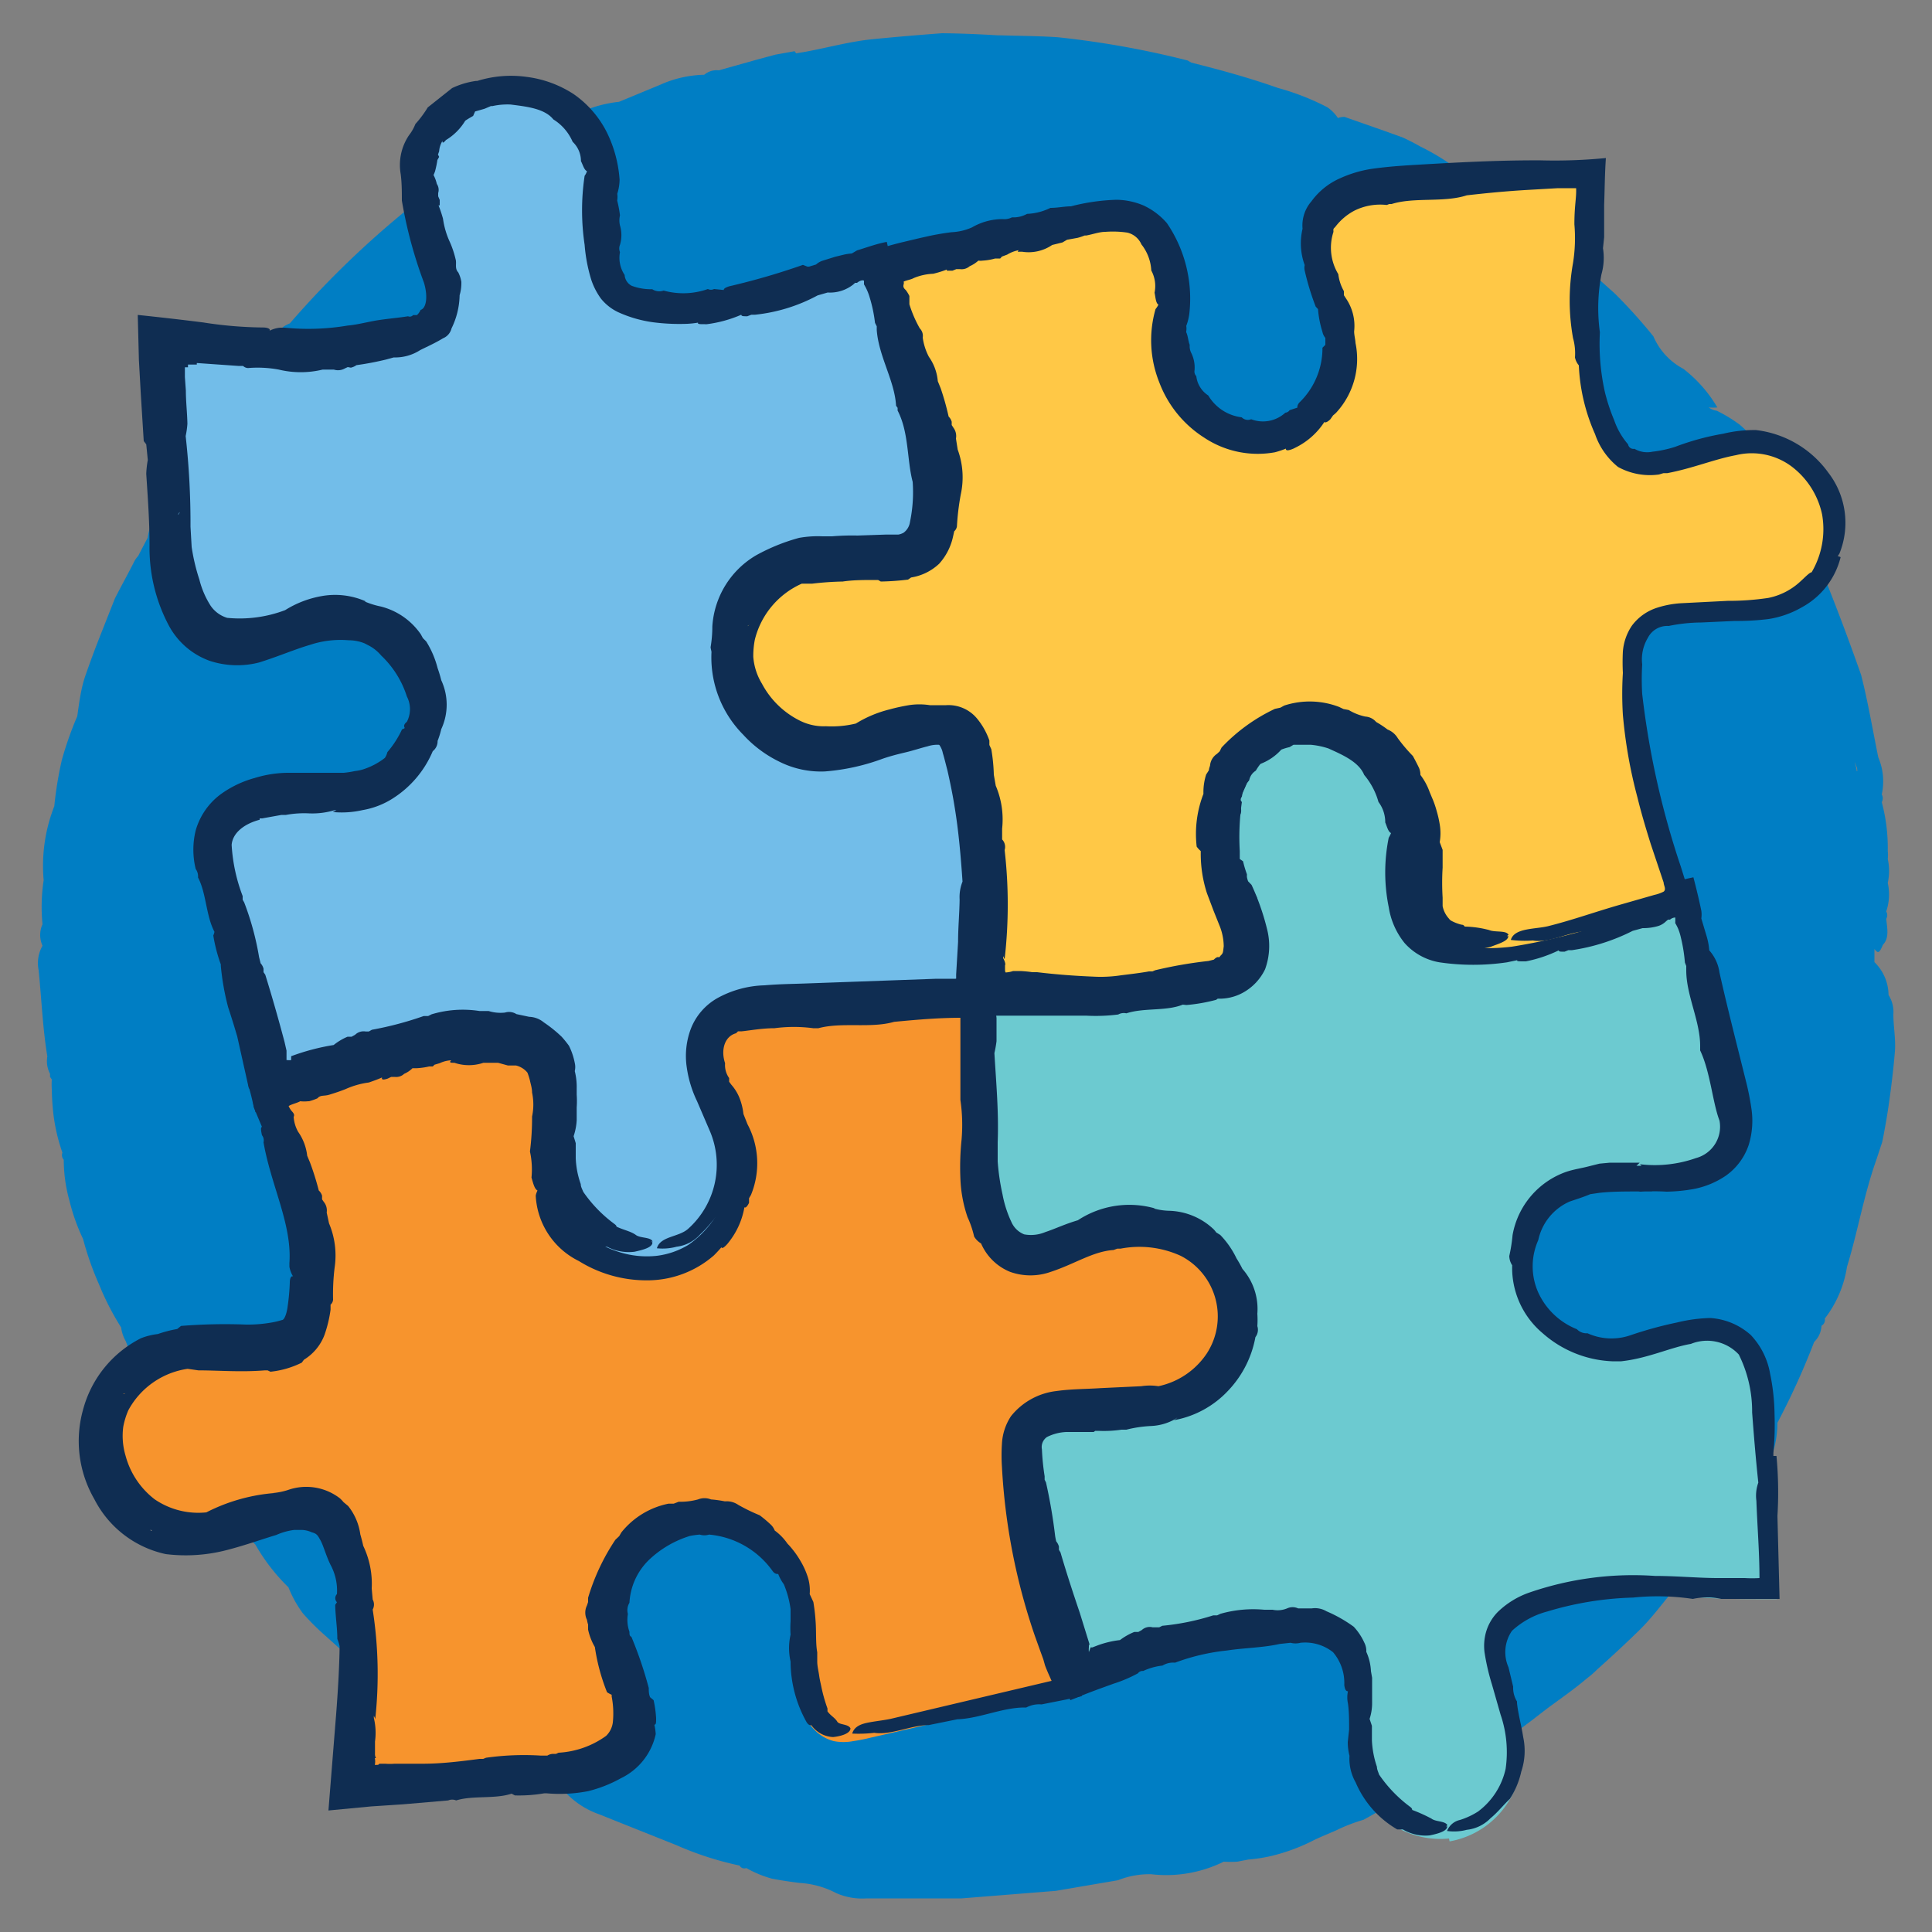
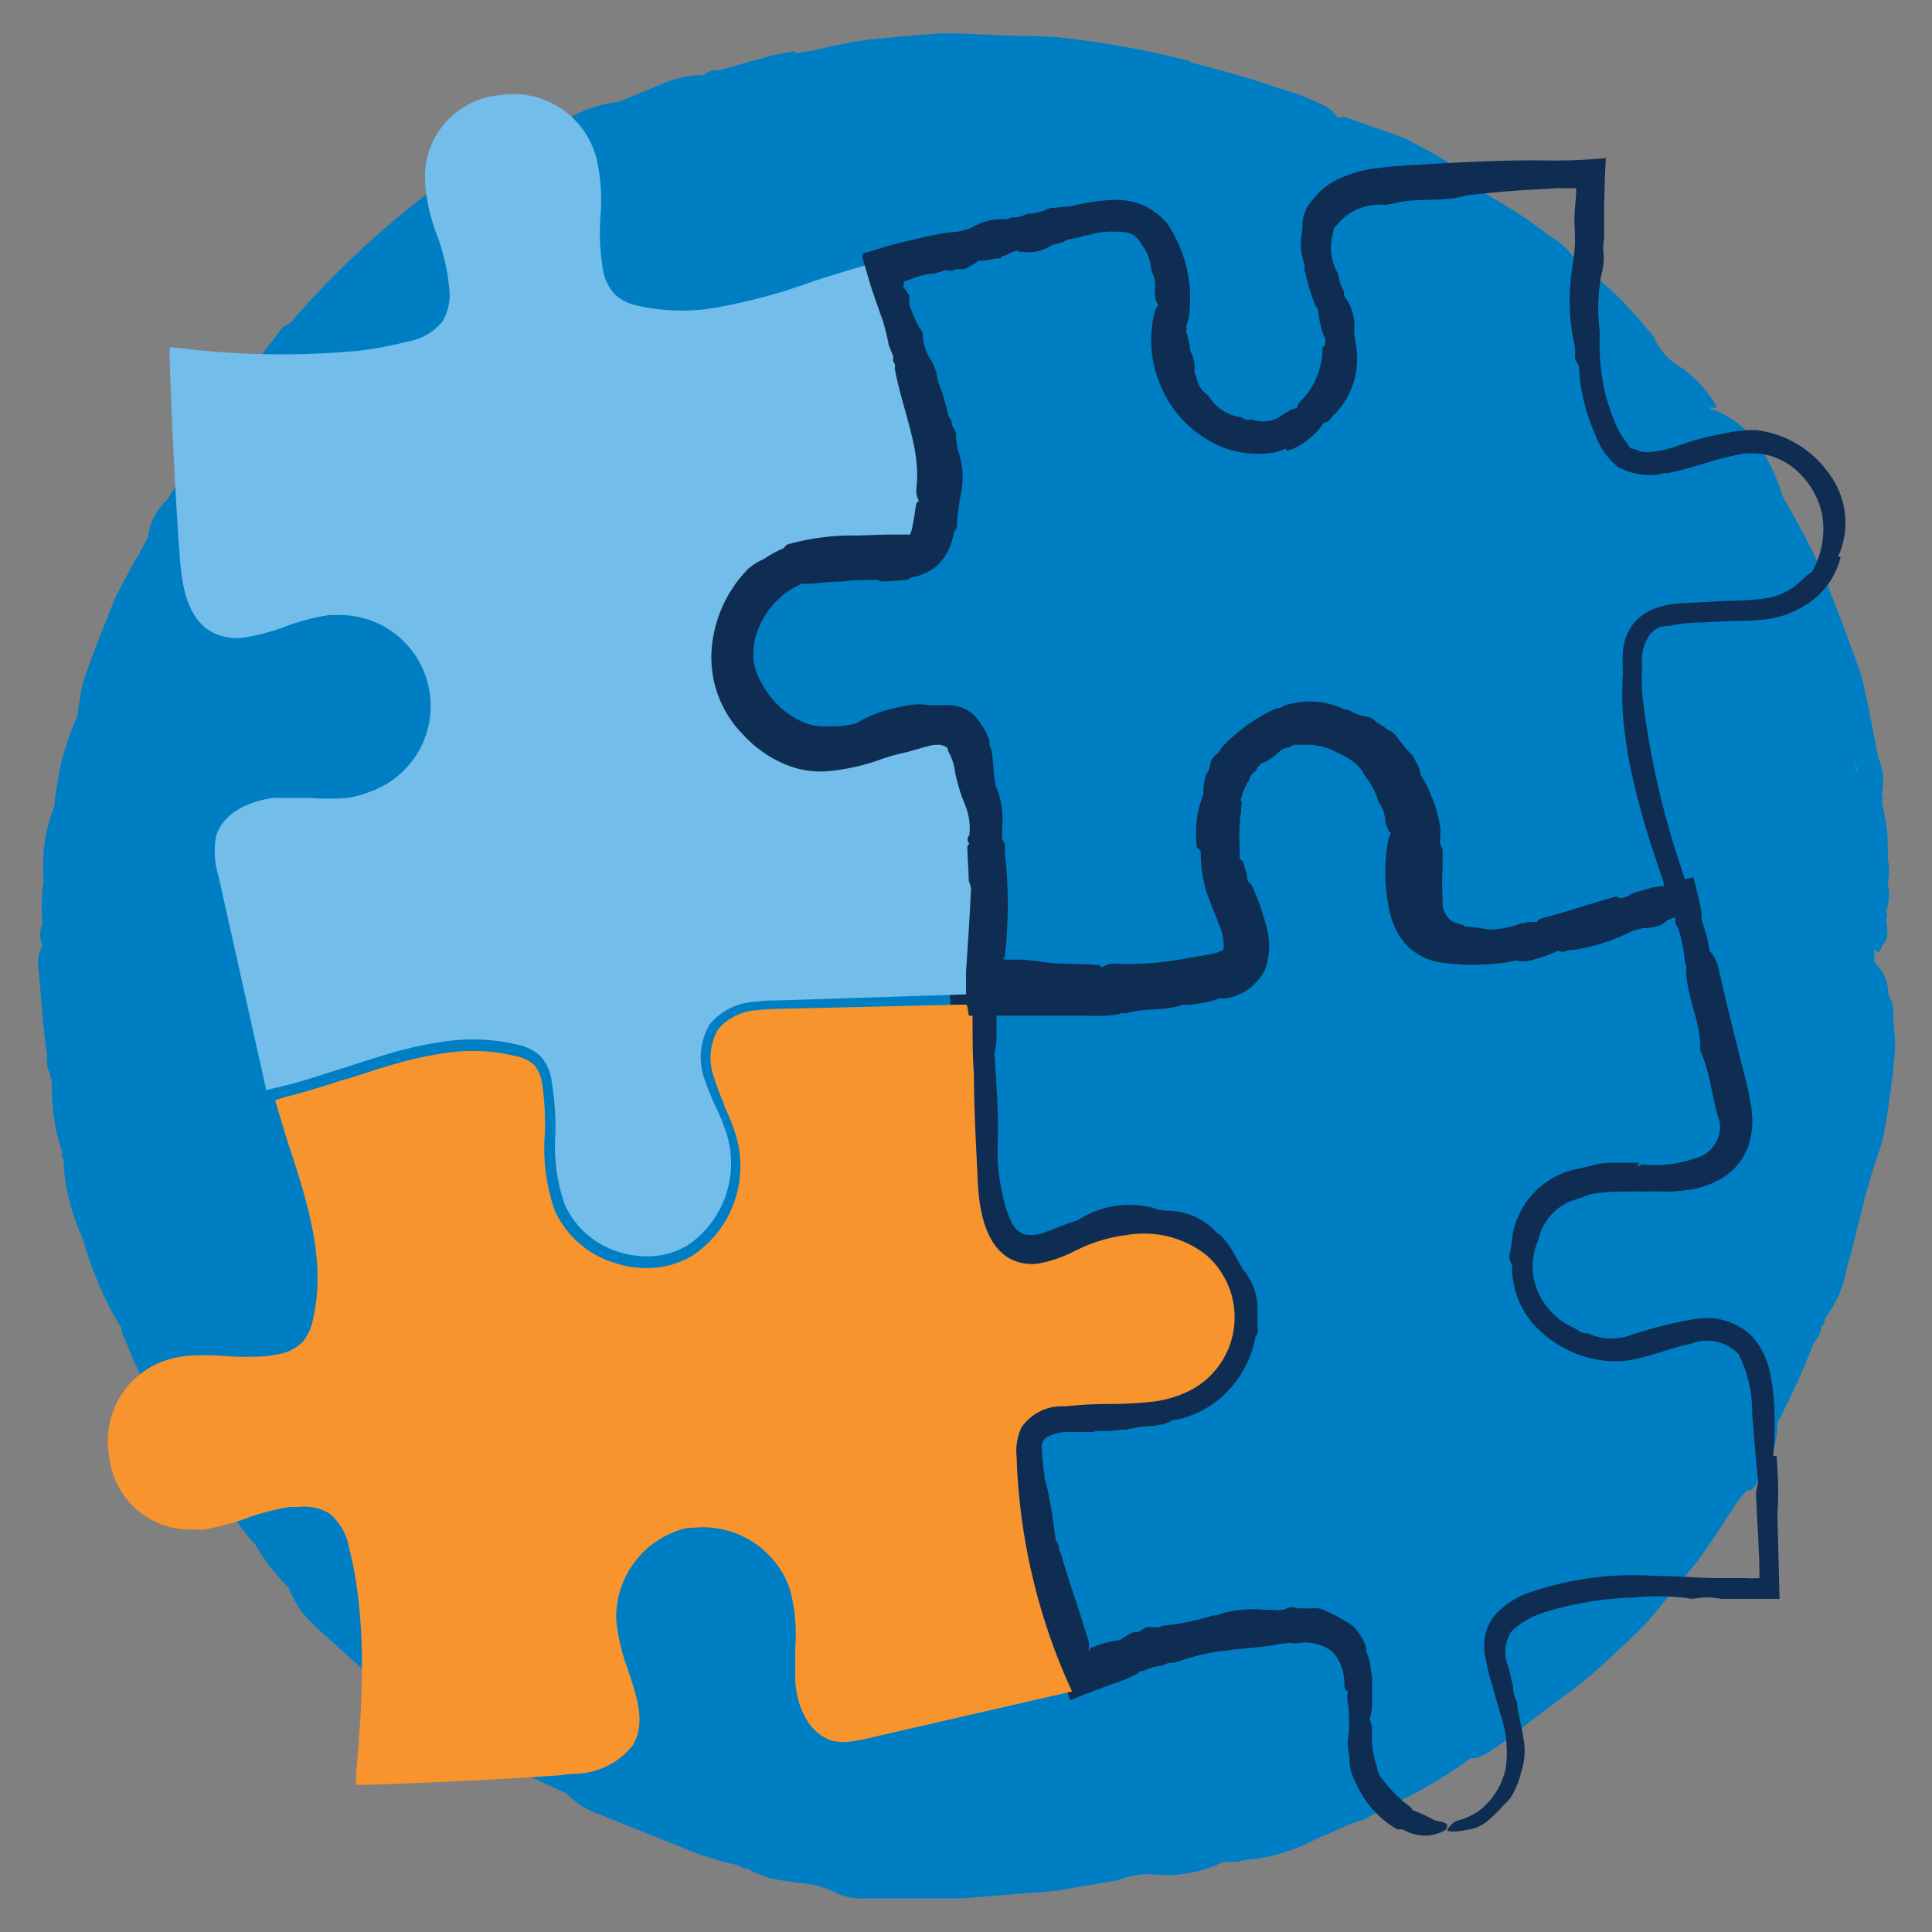
<svg xmlns="http://www.w3.org/2000/svg" id="Layer_1" data-name="Layer 1" viewBox="0 0 100 100">
  <rect x="0" y="0" width="100" height="100" fill="#808080" stroke="none" />
  <defs>
    <style>.cls-1{fill:#007ec4;}.cls-2{fill:none;}.cls-3{fill:#fff;}.cls-4{fill:#0f2d52;}.cls-5{fill:#6ccad0;}.cls-6{fill:#f7942d;}.cls-7{fill:#72bde9;}.cls-8{fill:#ffc846;}</style>
  </defs>
  <path class="cls-1" d="M98,52.5a1.63,1.63,0,0,0-.25-1,2.39,2.39,0,0,0-.73-1.7c0-.17,0-.34,0-.51s0-.11,0-.17c.2.26.26.2.44-.22h0l0,0c.34-.35.22-.86.17-1.34a.37.37,0,0,0,0-.38,2.74,2.74,0,0,0,.08-1.48h0a2.88,2.88,0,0,0,0-1.24,1.88,1.88,0,0,0,0-.41,9.14,9.14,0,0,0-.31-2.53h0a.41.41,0,0,0,0-.4,3.17,3.17,0,0,0-.18-1.92h0c-.29-1.41-.53-2.86-.89-4.27-.56-1.59-1.15-3.18-1.78-4.75s-1.46-3.06-2.3-4.52A9.14,9.14,0,0,0,91,23a6.44,6.44,0,0,0-.93-1,7.38,7.38,0,0,0-1.21-.74,1,1,0,0,1-.42-.17,2.9,2.9,0,0,0,.45,0,7,7,0,0,0-1.76-2,3.43,3.43,0,0,1-1.55-1.68,27.52,27.52,0,0,0-2-2.22l-2.24-2h0a3.21,3.21,0,0,0-1.09-.95h0a25.65,25.65,0,0,0-3-2h0L76.87,10a12.44,12.44,0,0,0-3.36-2.42c-.3-.17-.61-.33-.92-.47l-1-.36-2-.7a.94.94,0,0,0-.34.06l0,0a2,2,0,0,0-.55-.56,12.94,12.94,0,0,0-2.56-1c-1.47-.52-3-.94-4.48-1.31l-.19-.11a47.5,47.5,0,0,0-6.7-1.2c-1-.07-2-.07-2.94-.1h-.16c-1-.06-1.94-.1-2.91-.11-1.2.09-2.4.19-3.6.31s-2.36.45-3.53.66h0l-.42.07a1,1,0,0,1-.08-.11l-1,.18-1,.27-1.92.54a1,1,0,0,0-.76.23,5.83,5.83,0,0,0-2.26.51l-2.15.89h0a6.52,6.52,0,0,0-2.18.63,15.11,15.11,0,0,0-2,1.11h0a8.1,8.1,0,0,0-1,.28c-.3.14-.59.3-.88.47-.57.34-1.12.72-1.66,1.11a6.22,6.22,0,0,0-2,1,48.66,48.66,0,0,0-7.32,6.87,1.61,1.61,0,0,0-.37.2L13.59,18.3,13,19l-.53.72a34.13,34.13,0,0,0-2,3,1.33,1.33,0,0,0-.46.79l-.64,1.2h0l-.69,1.13a3.59,3.59,0,0,0-.75,1,4.34,4.34,0,0,0-.29,1l-.22.42,0,0-.27.52a1.31,1.31,0,0,0-.2.28c-.32.64-.67,1.26-1,1.91l-.79,2c-.26.66-.51,1.34-.74,2S4.1,36.36,4,37.07H4a18,18,0,0,0-.8,2.27,19.2,19.2,0,0,0-.39,2.39,8.45,8.45,0,0,0-.55,3.83,9.17,9.17,0,0,0-.06,2.28,1.34,1.34,0,0,0,0,1.11A1.83,1.83,0,0,0,2,50.22c.15,1.49.21,3,.45,4.46a1.41,1.41,0,0,0,.14.9h0l0,.16.09.13a4.51,4.51,0,0,0,0,.52,13,13,0,0,0,.1,1.4,9.43,9.43,0,0,0,.45,1.87.36.36,0,0,0,.07.37,7.88,7.88,0,0,0,.29,2.1,10.36,10.36,0,0,0,.71,2h0a15.7,15.7,0,0,0,.83,2.36,14.09,14.09,0,0,0,1.14,2.22,1.93,1.93,0,0,0,.24.71,15.76,15.76,0,0,0,2.3,4.15,8,8,0,0,0,1.08,1.82,3,3,0,0,0,.66,1.32c.3.39.65.75,1,1.13l.55.74.28.36.29.36a5.72,5.72,0,0,0,.55.65,10,10,0,0,0,1.71,2.21,6,6,0,0,0,.75,1.35,12.92,12.92,0,0,0,1.11,1.11l1.45,1.3.73.65c.25.2.52.38.78.58,1.05.75,2.09,1.52,3.15,2.26a2.56,2.56,0,0,0,.63.19h0a5.27,5.27,0,0,0,.68.57l2.48,1.44c.86.42,1.74.8,2.61,1.2a4.4,4.4,0,0,0,1.69,1.09L35,95.5a16.54,16.54,0,0,0,3.28,1.06.28.28,0,0,0,.35.13,5.74,5.74,0,0,0,1.33.55c.47.09.95.16,1.43.22a4.68,4.68,0,0,1,1.9.53,3.33,3.33,0,0,0,1.56.27l3.28,0,1.64,0,1.63-.13,3.25-.26,3.22-.55a4.34,4.34,0,0,1,1.72-.31,6.72,6.72,0,0,0,3.75-.65h0a5.54,5.54,0,0,0,.7,0l.57-.11a8.56,8.56,0,0,0,1.13-.17,9.93,9.93,0,0,0,2.06-.73c.46-.24.93-.42,1.38-.62a8.8,8.8,0,0,1,1.4-.54l1-.56A25.29,25.29,0,0,0,76.14,91l.24,0a2.75,2.75,0,0,0,.59-.25,14.53,14.53,0,0,0,1.51-1.1l.8-.6.79-.61c.69-.51,1.4-1,2.06-1.56a4.78,4.78,0,0,0,.54-.47c.73-.65,1.45-1.32,2.15-2s1.27-1.48,1.9-2.22c.35-.39.67-.8,1-1.21l.18-.22.83-1.2c.16-.23.3-.46.46-.69.31-.48.62-1,.94-1.41l.29-.31a.65.65,0,0,1,.2,0A5.15,5.15,0,0,0,92,73.64h0a38.28,38.28,0,0,0,1.9-4.18,1.24,1.24,0,0,0,.38-.84.34.34,0,0,0,.17-.37h0v0a5.83,5.83,0,0,0,1.15-2.68c.56-1.83.87-3.71,1.52-5.54l.3-.91c.07-.31.12-.62.18-.94.11-.62.2-1.25.28-1.88s.15-1.26.2-1.89S98,53.13,98,52.5Zm-1.9-12.59c0-.16-.07-.31-.1-.47l.12.31S96.14,39.86,96.13,39.91Z" />
  <path class="cls-2" d="M53.83,24.5h0Z" />
  <path class="cls-3" d="M37.38,54.69Z" />
-   <path class="cls-4" d="M37.3,54.3h0c-.11-.61,0-.32,0-.33s0,0,.06,0,0-.09.09-.05a1.2,1.2,0,0,0,0,.14c0-.27,0-.2.06-.08l0,.06v0c.06.25,0-.05.07.14l0-.16c0,.05,0,.05,0,0s0-.18,0,0,0,.05,0,0,.07.17.05,0h0c-.05-.32,0,0,0-.23v0c0,.25,0-.09.06.2v0c0,.14,0,.11,0,0h0s0,.08,0,0v0c0-.17,0-.17,0,0h0c0-.19,0-.18,0,0v0l0,.15v0h0a.94.94,0,0,1,0-.18h0s0,0,0,.11v0s0,0,0-.12h0c0-.23,0-.15,0,0l0,.15h0l0-.19c0,.07,0,.11,0,0,0,.09,0,.08,0,.1.05.22,0,0,0,.13h0l.19,1.06h0v0a.08.08,0,0,0,0,0l0,.07h0c0,.16,0,.2,0,0l0-.08V55s0,0,0,.07v0l0,.08v0h0a.12.12,0,0,1,0,0V55l0,.17h0c0,.08,0,.09,0,0v-.11s0-.16,0,0v.09h0l0-.11,0,.13c0,.09,0,.09,0,0h0c0,.12,0,.17,0,.06v0s0,0,0,0l0,.1v0c0,.08,0,.09,0,0h0c0,.15,0,.15,0,0s0-.08,0,0l0-.1h0v.08h0l0-.09h0s0,.06,0,0l0-.12c0,.07,0,.14,0,0h0v0c0,.12,0,0,0,.16v0c0,.22,0,.2,0,0h0c0,.29,0,.26,0,0h0s0,0,0,0c.05.26,0,0,0,0v0l0-.18v0c0,.17,0,.16,0,0v0c0,.08,0,.07,0,0,0,.08,0,.2,0,.07v0a1.49,1.49,0,0,1,0,.22v0h0v0c0-.13,0-.13,0,0v0c0,.24,0,.07,0,.13h0l0,.08v0c0,.2,0,.26-.05,0v0l0,.18s0,.09,0-.07l0,.18v0h0v0c0-.11,0-.13,0,0v0s0,.21,0,0v0c0-.06,0-.08,0,0s0,.09,0,0v0c0,.06,0,.06,0,0s0-.07,0,0l0-.08,0-.12v0h0l0-.16,0,.11h0a.24.24,0,0,0,0,.09h0c0,.17,0,.17,0,0h0l0-.09s0,0,0-.14h0l-.07-.34v-.1c0-.25-.06-.33-.08-.47h0c0-.15,0-.1,0-.11l0-.11s0,0,0,0,0-.12,0,0v0l0,.1v0q0-.08,0,0l0-.17v-.06c0-.06,0-.05,0,0h0c0-.22,0,.07,0-.19,0,.07,0,.08,0,0s0,.05,0,0,0,0,0,0,0-.07,0-.11V54l0-.14v0l0,.09v0h0l0-.14h0l0-.13s0-.08,0,.09v0c0-.08,0-.06,0,0l0,.1h0c0-.25,0,0,0-.21,0,0,0,0,0,0s0-.21.06,0l0-.11s0,0,0,0l0,.1c0-.11,0-.11,0,0s0,.14,0,0h0c0-.25,0-.07,0-.13l0,.07h0a.45.45,0,0,0,0-.08s0,.09,0-.1v-.06c0-.2,0-.06,0-.11l0,.13v0l0-.12s0-.11,0,0,0,0,0,.05l0,.16h0l0-.17v0c.06.26,0-.11.07.18,0,.07,0,.08,0,0l0,.1,0-.11c0,.11,0,.06,0,0s0-.16,0,0,0,.09,0,0,0-.14,0,0,0,.07,0,0,0,.06,0,0,0,.08,0,0,0,.1,0,.17h0l.38,2h-.05l0-.15h0v0h0v0l0,.17s0,0,0,0,0,.1,0,0,0-.07,0,0c0-.14,0-.06,0,0h0c0-.11,0-.14,0,0h0c0-.11,0-.17,0,0,0-.05,0-.05,0,0l0-.13h0l0,.13h0l0-.15h0s0,.1,0,.09l0-.09v.08s0,0,0,0v-.09s0,.11,0,0h0c0,.1,0,.16,0,.1s0,.15-.07-.07c0-.05,0-.13,0,0,0-.17,0-.05,0-.09v0c0,.09,0,.05,0,0s0-.13,0,0c0-.15,0-.14,0,0h0c-.06-.24,0,.06-.06-.17l0,0c-.07-.32,0,.15-.09-.22v0l0,.16s0,.09,0,0-.05-.11-.05,0c0-.09,0-.1,0,0,0-.13,0,0,0,.06s0,.15,0,0v0c0-.11,0-.05,0,0h0c0-.21,0,0,0-.18v0c0-.24,0,.08-.06-.23Zm.49.34h0l0,.08Zm-.17-1v0h0Zm0,.43v.07Zm0,.18h0v0Z" />
-   <path class="cls-5" d="M75,95.16a4.53,4.53,0,0,1-4.47-2.42,8.88,8.88,0,0,1-.59-3.88c0-.64,0-1.26-.07-1.85a2.83,2.83,0,0,0-.6-1.68,3.07,3.07,0,0,0-2.45-.68c-.91,0-1.84.11-2.75.23a31.62,31.62,0,0,0-7.8,2l-.45.17-.19-.44a30.83,30.83,0,0,1-2.5-11.22,2.5,2.5,0,0,1,.19-1.26,2.11,2.11,0,0,1,1.61-.84l.26,0a20.19,20.19,0,0,1,2.24-.12A18.13,18.13,0,0,0,59.6,73,6.1,6.1,0,0,0,62,72.24a4.76,4.76,0,0,0,.64-7.72,5.85,5.85,0,0,0-4.52-1.15,8.28,8.28,0,0,0-2.28.64l-.46.21a6.14,6.14,0,0,1-1.76.63,2,2,0,0,1-.85-.07c-1.07-.33-1.64-1.54-1.74-3.7-.08-1.8-.15-3.66-.2-5.53,0-1,0-2-.06-3,0-.08,0-.22,0-.38V52.1c0-.1,0-.24,0-.37l0-.56.56,0h.11a25.22,25.22,0,0,1,2.73.11,23.67,23.67,0,0,0,2.79.12c1.22,0,2.46-.13,3.67-.28.62-.08,1.25-.17,1.86-.28a3.41,3.41,0,0,0,1.6-.59,2.71,2.71,0,0,0,.76-2.63,8.36,8.36,0,0,0-.61-1.72c-.11-.25-.21-.5-.31-.75l0-.06c-.92-2.5-.29-5.84,2.13-6.89A4,4,0,0,1,67,38a4.74,4.74,0,0,1,3.86,1.39,6.8,6.8,0,0,1,1.77,5l0,.54c-.06,1.42-.12,3,1.09,3.83a3.29,3.29,0,0,0,1.5.45,12,12,0,0,0,2.73,0,29.48,29.48,0,0,0,5.29-1.33c1.16-.36,2.32-.73,3.49-1l.48-.11.12.48c.78,3.1,1.53,6.22,2.22,9.28a4.55,4.55,0,0,1,0,2.8,3.38,3.38,0,0,1-2.83,1.64,4.07,4.07,0,0,1-.61.05c-.39,0-.78,0-1.17,0l0-.5v.5a14.85,14.85,0,0,0-2,.05,5.2,5.2,0,0,0-1.13.27,4.42,4.42,0,0,0,1.5,8.58,4.26,4.26,0,0,0,.61,0,10.84,10.84,0,0,0,2.1-.56c.31-.1.62-.21.94-.3a7.42,7.42,0,0,1,1-.21,3,3,0,0,1,2.37.5c.91.73,1.09,2.08,1.18,3.28.26,3.21.41,6.45.46,9.64v.5h-.49c-1.26,0-2.55,0-3.79-.11a30.06,30.06,0,0,0-5.45,0,10.62,10.62,0,0,0-3,.76,2.45,2.45,0,0,0-1.58,1.41,2.58,2.58,0,0,0,0,1.29c.12.54.29,1.1.45,1.64a9.12,9.12,0,0,1,.58,3.9,4.51,4.51,0,0,1-3.66,3.65Z" />
  <path class="cls-4" d="M74.9,94.77h0a.93.93,0,0,1,.67-.57,3.87,3.87,0,0,0,.94-.44,3.77,3.77,0,0,0,1.42-2.2,6,6,0,0,0-.26-2.81l-.44-1.54a11.58,11.58,0,0,1-.39-1.68,2.65,2.65,0,0,1,.09-1.1,2.45,2.45,0,0,1,.6-1,4.44,4.44,0,0,1,1.63-1,16.48,16.48,0,0,1,6.51-.86c1.07,0,2.12.1,3.15.11l1.49,0a6.41,6.41,0,0,0,.76,0c0-1.32-.11-2.64-.16-4a2,2,0,0,1,.1-.94c-.13-1.21-.23-2.42-.32-3.63A6.61,6.61,0,0,0,90,70.11a2.24,2.24,0,0,0-2.48-.55c-1.06.18-2.22.75-3.61.9l-.21,0-.25,0A5.79,5.79,0,0,1,79.84,69a4.42,4.42,0,0,1-1.57-3.51.91.91,0,0,1-.15-.48,8.34,8.34,0,0,0,.17-1.08,4.25,4.25,0,0,1,2.79-3.28c.39-.13.77-.18,1.15-.28l.56-.14.54-.05h1.54l-.68.66,0-.5,1.32,0,0,.51-.63-.59a6.43,6.43,0,0,0,2.91-.32A1.68,1.68,0,0,0,89,58h0c-.36-.94-.47-2.51-1-3.63v-.14L88,54.14c0-1.3-.72-2.62-.72-3.91V50l-.07-.18a8.19,8.19,0,0,0-.21-1.3,2.74,2.74,0,0,0-.14-.45,2.57,2.57,0,0,0-.15-.29v0a2.64,2.64,0,0,0,0-.29.43.43,0,0,0-.27.11h-.1l-.1.08a1,1,0,0,1-.41.25,2.73,2.73,0,0,1-.81.11l-.51.14a10.24,10.24,0,0,1-3.14,1h-.19l-.2.08c-.2,0-.3,0-.3-.07s0,0,0,0h0a6.94,6.94,0,0,1-1.7.57l-.1,0c-.26,0-.38,0-.35-.06l-.53.11a12,12,0,0,1-3.49,0,3.11,3.11,0,0,1-1.81-1,3.9,3.9,0,0,1-.82-1.86v0a9,9,0,0,1,0-3.59,1.79,1.79,0,0,0,.12-.24h0c-.15-.07-.21-.34-.3-.55a1.73,1.73,0,0,0-.35-1.06,3.71,3.71,0,0,0-.74-1.4c-.28-.69-1.17-1.06-1.85-1.37a4,4,0,0,0-.91-.19l-.07,0-.34,0h-.49l-.2.12a3.06,3.06,0,0,0-.43.13,2.77,2.77,0,0,1-1.11.75c-.1.09-.17.13-.19.08a.28.28,0,0,1,0-.09,1.24,1.24,0,0,0-.28.5,2.44,2.44,0,0,0-.1.24l0,.12a.74.74,0,0,0-.12.13l0,.05a5.29,5.29,0,0,1-.25.54.76.76,0,0,1-.13.17,1.16,1.16,0,0,1,.07.48h0a.53.53,0,0,1-.05.47l-.07.16,0,.19c0,.18,0,.27-.08.26l-.06,0c0,.23,0,.45.07.68a2.28,2.28,0,0,0,.19,1.15c.11.24.21.5.33.76s0,.45.24.59a1.82,1.82,0,0,1,.27.41l0,0a3.46,3.46,0,0,1,.09.61,8.12,8.12,0,0,1,.34,1.52.67.67,0,0,1-.06.59,6.91,6.91,0,0,1-.58,1.24,1.8,1.8,0,0,1-1.38,1,3.45,3.45,0,0,1-.42.14,11.86,11.86,0,0,1-1.5.27.6.6,0,0,1-.29.14H61l-.14.08a.62.62,0,0,1-.55.07l-.57,0a5.17,5.17,0,0,1-2.21.18,11.86,11.86,0,0,0-1.58,0,.39.39,0,0,1-.26-.11h-.25L53.06,52l-.12.08-.9,0L51.93,52h-.06l-.37,0c0,.24.06.48.08.7v1.19a6,6,0,0,1-.11.62c.09,1.53.23,3.06.17,4.61l0,1h0a11.74,11.74,0,0,0,.25,1.7v0a5.86,5.86,0,0,0,.46,1.43,1.21,1.21,0,0,0,.66.64,1.91,1.91,0,0,0,1.1-.12c.49-.16,1-.41,1.68-.61l0,0a4.85,4.85,0,0,1,4-.61l-.07,0a3.24,3.24,0,0,0,.81.12,3.49,3.49,0,0,1,2.28.95,1.15,1.15,0,0,1,.14.17l.21.13a4.55,4.55,0,0,1,.84,1.21,6,6,0,0,1,.31.55A3.14,3.14,0,0,1,65.08,68a4.68,4.68,0,0,1,0,.64.62.62,0,0,1-.1.57A5.44,5.44,0,0,1,63.55,72a5.07,5.07,0,0,1-2.79,1.51.86.86,0,0,0,.18-.14l-.11.08a2.76,2.76,0,0,1-1.26.36A6.4,6.4,0,0,0,58.3,74l-.11,0-.14,0a6.36,6.36,0,0,1-1.21.06h-.15l-.08.06c-.47,0-1,0-1.42,0a2.47,2.47,0,0,0-1,.26.63.63,0,0,0-.26.64,12.11,12.11,0,0,0,.14,1.39l0,.18.07.14a27,27,0,0,1,.47,2.74,2.84,2.84,0,0,0,.06.31.74.74,0,0,1,.14.27v.17l.08.13c.31,1.06.65,2.1,1,3.13L56.36,85c.06.17,0,.13,0,.18v.09a1.1,1.1,0,0,0,0,.24l0,0,0,0,.09-.24.09,0,0,0,.26-.1a5,5,0,0,1,1.17-.28,3.2,3.2,0,0,1,.74-.42l.21,0,.18-.1a.6.6,0,0,1,.56-.14H60l.16-.08a12.5,12.5,0,0,0,2.64-.54H63l.17-.08a6.23,6.23,0,0,1,2.27-.21l.21,0,.22,0a1.29,1.29,0,0,0,.75-.07.68.68,0,0,1,.57,0l.71,0a1.16,1.16,0,0,1,.76.15,7.11,7.11,0,0,1,1.41.8,3.07,3.07,0,0,1,.55.83.94.94,0,0,1,.1.47,2.71,2.71,0,0,1,.24,1l.06.34c0,.22,0,.42,0,.64s0,.43,0,.65a2.6,2.6,0,0,1-.13.84l.12.36c0,.26,0,.52,0,.76a4.91,4.91,0,0,0,.26,1.36c0,.14.07.27.11.4A6.94,6.94,0,0,0,73,93.53h0q.11.09.09.15a8.22,8.22,0,0,1,1,.45h0c.23.18.72.11.83.35l-.08.05.07,0c0,.26-.52.39-.91.47h0a2.29,2.29,0,0,1-1.39-.31s-.14,0-.29,0a5.14,5.14,0,0,1-2.15-2.43,2.48,2.48,0,0,1-.32-1.38,2.82,2.82,0,0,1-.09-.71l.07-.65c0-.45,0-.91-.06-1.35a1.47,1.47,0,0,1,0-.63c-.1,0-.16-.09-.19-.32a2.46,2.46,0,0,0-.58-1.7,2.32,2.32,0,0,0-1.69-.49,1,1,0,0,1-.51,0l-.56.06c-.89.2-1.82.2-2.74.34a10.91,10.91,0,0,0-2.68.63,1.06,1.06,0,0,0-.65.15,3.19,3.19,0,0,0-1,.28.29.29,0,0,0-.27.12,7.13,7.13,0,0,1-1.27.54c-.55.2-1.29.46-1.92.73L55.4,88a3.71,3.71,0,0,1-.15-.4l-.19-.07-.49-1.11c-.1-.27-.12-.4-.07-.41s0,0,0,0v0c-.12-.16-.2-.23-.3-.36-.27-.72-.51-1.44-.73-2.18L53,81.92a8.6,8.6,0,0,1-.34-2.1l-.06-.08a6.79,6.79,0,0,1-.26-1.55l.08-.18h0A23,23,0,0,1,52,75a1.59,1.59,0,0,0,0-.62,2.51,2.51,0,0,1,1.5-2A5.26,5.26,0,0,1,55.3,72c1-.08,2.14-.15,3-.2,2,0,3.37-.42,4.31-1.67a.87.87,0,0,0,.06-.32,5.08,5.08,0,0,0,.43-1.28.58.58,0,0,0,.12-.1c-.11-.1-.1-.2,0-.32A1.44,1.44,0,0,0,63,66.84h0a5.06,5.06,0,0,0-1.73-1.77,2.31,2.31,0,0,0-.68-.35l-.3-.08a3.15,3.15,0,0,0-.92-.05,7.26,7.26,0,0,0-2.15.28A15.45,15.45,0,0,0,54.87,66a4.63,4.63,0,0,1-1.23.29A3.39,3.39,0,0,1,52.12,66a3.21,3.21,0,0,1-1.27-.92A4.55,4.55,0,0,1,50.16,64a10,10,0,0,1-.67-4c0-1.21-.06-2.42-.13-3.63a5.69,5.69,0,0,1,.1-.69l0-.83h0a1.25,1.25,0,0,1-.12-.17l-.06-1.71L49,49.54l2.93.13.62,0,.39,0,.78.08c1,.19,2,.1,2.93.19.28,0,.39.06.34.16h0a1.35,1.35,0,0,1,.54-.22l.11,0,.1,0a15.34,15.34,0,0,0,3.24-.2l1.56-.27a2.49,2.49,0,0,0,.79-.25c.07,0,.12,0,.11-.11s.09-.08.14-.07a2.16,2.16,0,0,0,0-.36,2.18,2.18,0,0,0-.41-1.83,7.89,7.89,0,0,1-.93-2.22,6.23,6.23,0,0,1,0-2.58,9.19,9.19,0,0,0,.25-1.29,2.82,2.82,0,0,1,.82-1.86,2.16,2.16,0,0,0,.43-.5,5.6,5.6,0,0,0,.78-.7c.49-.27,1-.52,1.47-.77a3.7,3.7,0,0,1,1.32,0h.07a5.84,5.84,0,0,1,4.5,2.06,7.74,7.74,0,0,1,1.72,4.44,2.28,2.28,0,0,1-.13.72v-.05l0,.05h0a.85.85,0,0,1,0,.32s0,0,0,0a5.25,5.25,0,0,1,.14.71,1,1,0,0,0,0,.49,1.71,1.71,0,0,1,0,.92.34.34,0,0,0,0,.32.74.74,0,0,0,.4.78h0a1,1,0,0,0,.68.43,3.5,3.5,0,0,0,1.17,0,.7.7,0,0,0,.6,0,4.3,4.3,0,0,0,2.29-.28.45.45,0,0,0,.32-.06l.5,0h0c0-.07.09-.14.26-.2,1.27-.31,2.49-.76,3.83-1.12l.23.1h0s0,0,0,0l.35-.1a1,1,0,0,1,.35-.19l.68-.2a3.19,3.19,0,0,1,.9-.15l.27-.15c.39-.11.81-.22,1.21-.3.15.57.29,1.15.41,1.73a1.38,1.38,0,0,1,0,.4l.26.87a3.47,3.47,0,0,1,.15.78h0A2.17,2.17,0,0,1,89,50.34c.42,1.87.9,3.73,1.36,5.58a13.91,13.91,0,0,1,.3,1.51,4.24,4.24,0,0,1-.15,1.84,3.19,3.19,0,0,1-1.19,1.59,4.44,4.44,0,0,1-1.64.68,8.64,8.64,0,0,1-1.42.14,11.65,11.65,0,0,0-1.33,0H84.9L84,61.58l0-.63c0-.17,0-.33,0-.51l1.57,0c0,.17,0,.33,0,.5l-.06.73h-.72c-.66,0-1.36,0-2,.07l-.48.07c-.35.15-.68.25-1.06.38a2.82,2.82,0,0,0-1.63,2,3.32,3.32,0,0,0,0,2.71,3.7,3.7,0,0,0,2,1.9.69.69,0,0,0,.55.21,3,3,0,0,0,2.2.11,20.09,20.09,0,0,1,2.44-.67,8,8,0,0,1,1.7-.23,3.46,3.46,0,0,1,2.11.88,3.86,3.86,0,0,1,1,2,10.88,10.88,0,0,1,.23,2.1,15.55,15.55,0,0,1-.06,2l0,.16h.16A20.24,20.24,0,0,1,92,78.47l.11,4.29c-.51,0-1.05,0-1.57,0H89.09a3.47,3.47,0,0,0-1.47,0,12.32,12.32,0,0,0-3.09-.07,16.83,16.83,0,0,0-4.44.72,4.33,4.33,0,0,0-1.83,1,1.94,1.94,0,0,0-.18,1.89l.24,1a1.37,1.37,0,0,0,.2.77l0,.08c.06.58.23,1.16.32,1.76a3.38,3.38,0,0,1-.1,1.79,4.3,4.3,0,0,1-.59,1.41c-.33.31-.63.7-1,1a2,2,0,0,1-1.23.6A2.55,2.55,0,0,1,74.9,94.77ZM51,58.44h0l.08-.1A.24.24,0,0,0,51,58.44ZM50,57l0,0v0Zm3.57,8.39.05,0h0l-.11,0S53.51,65.35,53.55,65.37Zm0-.18h0Z" />
  <path class="cls-6" d="M44.16,90.12a2.66,2.66,0,0,1-1,0c-1.38-.35-2-2-2-3.35,0-.5,0-1,0-1.47a9,9,0,0,0-.29-3.09,4.76,4.76,0,0,0-5-3.13l-.28,0a4.74,4.74,0,0,0-3.69,4.85,10.91,10.91,0,0,0,.62,2.55c.47,1.41.91,2.73.23,3.86a3.88,3.88,0,0,1-3,1.47c-.3,0-.61.07-.92.09-3.27.22-6.58.38-9.84.48h-.56l0-.56c.34-3.85.59-7.92-.36-11.71a3,3,0,0,0-1-1.76A2.48,2.48,0,0,0,15.49,78L15,78a12,12,0,0,0-2.28.6,13,13,0,0,1-2.18.57l-.59,0a4.21,4.21,0,0,1-4.3-3.82,4.38,4.38,0,0,1,3.14-5,5.8,5.8,0,0,1,.79-.16,13.15,13.15,0,0,1,2.09,0,14.48,14.48,0,0,0,2.18,0l.53-.09a2.33,2.33,0,0,0,1.31-.67,2.54,2.54,0,0,0,.51-1.15c.7-3-.29-6.08-1.25-9-.2-.61-.38-1.22-.56-1.83l-.15-.5.5-.16c1-.25,2-.56,3.16-.94l.07,0c.82-.27,1.67-.55,2.51-.79a18.39,18.39,0,0,1,2.69-.57,9.21,9.21,0,0,1,3.5.17,1.93,1.93,0,0,1,1,.48,2,2,0,0,1,.4,1,14.52,14.52,0,0,1,.13,2.57,9.79,9.79,0,0,0,.5,3.91,5,5,0,0,0,3.08,2.74,5.32,5.32,0,0,0,2.29.24,4.55,4.55,0,0,0,1.74-.59,5.56,5.56,0,0,0,2.27-6.28,9.79,9.79,0,0,0-.59-1.47l0-.08A11.24,11.24,0,0,1,37,55.89a3,3,0,0,1,.16-2.6,2.82,2.82,0,0,1,2-1c.38-.05.77-.06,1.07-.07L49.61,52l.13,0L50,52l.16.15a.57.57,0,0,1,.18.48c0,1,0,2,.07,3,0,1.89.12,3.76.2,5.54.11,2.36.81,3.76,2.08,4.15a2.45,2.45,0,0,0,1.05.08,6.57,6.57,0,0,0,1.91-.66l.45-.21a7.91,7.91,0,0,1,2.19-.6,5.24,5.24,0,0,1,4.11,1,4.27,4.27,0,0,1-.58,6.92,5.68,5.68,0,0,1-2.25.71,21.18,21.18,0,0,1-2.15.11,20.65,20.65,0,0,0-2.25.12l-.34,0a2.55,2.55,0,0,0-1.95,1.08,2.84,2.84,0,0,0-.26,1.52A31.37,31.37,0,0,0,55.24,87l.25.55L45.07,89.94a9.15,9.15,0,0,1-.91.18Z" />
-   <path class="cls-4" d="M44.11,89.73h0c.1-.34.4-.48.78-.56s.89-.13,1.24-.21L54.43,87c-.12-.27-.24-.53-.34-.8L54,85.88l-.15-.41-.29-.81a32.16,32.16,0,0,1-1.7-8.74,9.18,9.18,0,0,1,0-1.19,2.85,2.85,0,0,1,.47-1.43A3.52,3.52,0,0,1,54.68,72c.78-.11,1.52-.1,2.27-.15l2.12-.1a2.88,2.88,0,0,1,.89,0,4,4,0,0,0,2.5-1.69A3.52,3.52,0,0,0,61.11,65,5.15,5.15,0,0,0,58,64.63l-.17,0-.19.07c-1.07.07-2,.72-3.25,1.13a3.13,3.13,0,0,1-2.11,0,2.77,2.77,0,0,1-1.5-1.47,1,1,0,0,1-.36-.36,5,5,0,0,0-.34-1,6.9,6.9,0,0,1-.37-2A13.69,13.69,0,0,1,49.77,59a9,9,0,0,0-.06-2.07v-4.4h0l.08,0h0l0,0h0l0,.05h0v0l0,0-.12-.11.48.15-.37.06c-1.24,0-2.33.1-3.5.21h0c-1.22.35-2.69,0-3.92.33l-.14,0-.13,0a7.64,7.64,0,0,0-2,0c-.64,0-1.22.11-1.69.16H38.2l-.1.1c-.6.16-.8.87-.57,1.55v0a1.16,1.16,0,0,0,.21.77l0,.19.11.15a2.37,2.37,0,0,1,.41.65,3.18,3.18,0,0,1,.22.87l.21.53a4.3,4.3,0,0,1,.18,3.66l-.1.17,0,.24c-.1.2-.18.27-.24.23l0,0h0a4,4,0,0,1-.79,1.78l-.07.09c-.19.22-.3.28-.33.2q-.18.21-.39.42a5.24,5.24,0,0,1-3.46,1.29,6.62,6.62,0,0,1-3.53-1h0a4,4,0,0,1-2.23-3.36c0-.09.05-.2.09-.29h0c-.16-.08-.23-.4-.31-.67a4.33,4.33,0,0,0-.08-1.35,13.85,13.85,0,0,0,.11-1.81,3,3,0,0,0,0-1.24c0-.22-.07-.43-.11-.62a3.24,3.24,0,0,0-.13-.41,1.09,1.09,0,0,0-.59-.37s0,0-.06,0-.24,0-.36,0l-.51-.14-.26,0-.5,0a2.34,2.34,0,0,1-1.5,0c-.16,0-.23,0-.22-.06a.22.22,0,0,1,.06-.07,1.56,1.56,0,0,0-.6.15l-.27.08-.09.09h-.19l0,0a3.65,3.65,0,0,1-.64.09l-.22,0a1.34,1.34,0,0,1-.43.29h0a.6.6,0,0,1-.49.16h-.18l-.19.09c-.19.06-.28.06-.29,0s0,0,0-.06c-.22.1-.45.18-.68.26a4.31,4.31,0,0,0-1.2.34c-.27.11-.55.2-.84.29s-.46,0-.62.19A3.29,3.29,0,0,1,16,57h-.05a1.87,1.87,0,0,1-.41,0c-.18.1-.45.15-.6.25a1,1,0,0,0,.16.26c.12.13.15.2.1.3a1.83,1.83,0,0,0,.23.77,2.66,2.66,0,0,1,.47,1.24l.15.36a14.14,14.14,0,0,1,.45,1.44.6.6,0,0,1,.17.27l0,.19.09.13a.7.7,0,0,1,.15.55l.12.56a4.27,4.27,0,0,1,.29,2.29,11.4,11.4,0,0,0-.08,1.66.38.38,0,0,1-.13.26l0,.26a6.63,6.63,0,0,1-.32,1.32,2.57,2.57,0,0,1-1.06,1.27l-.11.15A4.72,4.72,0,0,1,14,71l-.15-.07h-.14c-1.24.1-2.4,0-3.44,0l-.56-.08A4.17,4.17,0,0,0,6.64,73a4,4,0,0,0-.26.85h0a3.58,3.58,0,0,0,.12,1.5l0,0A4.22,4.22,0,0,0,8,77.6a4,4,0,0,0,2.68.68h0a9.36,9.36,0,0,1,3.52-1h-.08a3.57,3.57,0,0,0,.79-.16,2.85,2.85,0,0,1,2.68.43,1.8,1.8,0,0,1,.19.2l.24.2a3,3,0,0,1,.63,1.47c.06.21.11.4.15.59a4.57,4.57,0,0,1,.44,2.21l.05.57a.54.54,0,0,1,0,.52A21.62,21.62,0,0,1,19.42,89c0-.07-.05-.14-.07-.2l0,.12a3.28,3.28,0,0,1,.06,1.22l0,.61a.47.47,0,0,0,.05.25L19.4,91l0,0a.83.83,0,0,1,0,.35.45.45,0,0,0,.11,0l.06,0,.07-.06.3,0a2.93,2.93,0,0,0,.48,0c.49,0,1,0,1.47,0,1,0,2-.13,2.93-.25l.19,0,.15-.06A14.06,14.06,0,0,1,28,90.87l.33,0a.58.58,0,0,1,.29-.09l.16,0,.13-.06a4.63,4.63,0,0,0,2.46-.87,1.17,1.17,0,0,0,.35-.7,4.55,4.55,0,0,0-.06-1.34v-.09a1.51,1.51,0,0,1-.24-.13,10.23,10.23,0,0,1-.63-2.34,3.07,3.07,0,0,1-.35-.9l0-.26a1.83,1.83,0,0,1-.06-.25.84.84,0,0,1,0-.74l.06-.18v-.22a11.06,11.06,0,0,1,1.41-3l.2-.19.11-.19a4.17,4.17,0,0,1,2.44-1.49l.27,0,.26-.1a3.47,3.47,0,0,0,1-.12.9.9,0,0,1,.67,0,5.93,5.93,0,0,1,.72.1,1.06,1.06,0,0,1,.69.18,9.51,9.51,0,0,0,1.11.54,6.33,6.33,0,0,1,.56.47.84.84,0,0,1,.22.32,2.82,2.82,0,0,1,.66.68,3.08,3.08,0,0,1,.24.27,4.55,4.55,0,0,1,.43.62,3.94,3.94,0,0,1,.34.72,2.3,2.3,0,0,1,.14,1l.19.41c.05.31.09.62.11.93.05.59,0,1.19.09,1.67V86c0,.24.07.51.1.73s.08.41.12.61a8,8,0,0,0,.31,1.09h0c0,.08,0,.11,0,.15.18.24.36.31.5.52h0c.09.19.58.12.69.36l-.07,0,.07,0c0,.27-.51.41-.9.45h0A1.46,1.46,0,0,1,42,89.3c-.06,0-.15,0-.25-.16A6.45,6.45,0,0,1,40.92,86a3.11,3.11,0,0,1,0-1.39,5.21,5.21,0,0,1,0-.69c0-.21,0-.42,0-.63A5,5,0,0,0,40.57,82a2.25,2.25,0,0,1-.29-.53c-.08,0-.19,0-.31-.18a4.53,4.53,0,0,0-3.27-1.86.79.79,0,0,1-.48,0,4.46,4.46,0,0,0-.51.07,5.36,5.36,0,0,0-2.13,1.25,3.34,3.34,0,0,0-1,2.21.74.74,0,0,0-.08.58,1.82,1.82,0,0,0,.08.92c0,.13,0,.22.1.26a20.48,20.48,0,0,1,.9,2.65c0,.16,0,.32.07.48l.18.15a5.6,5.6,0,0,1,.13.94c0,.23,0,.34-.1.33s0,0,0-.05v0a3.2,3.2,0,0,1,.08.54,3.31,3.31,0,0,1-1.8,2.28,6.82,6.82,0,0,1-1.7.67,7.73,7.73,0,0,1-2.17.11l-.09,0a7.72,7.72,0,0,1-1.53.11l-.17-.09h0c-.88.29-2,.08-2.87.35a.52.52,0,0,0-.41,0l-2.33.2-1.66.11L17,93.71l.4-5c.09-1.18.16-2.34.18-3.5a2.4,2.4,0,0,0-.12-.38c0-.59-.1-1.17-.11-1.76l.09-.14a.3.3,0,0,1,0-.42A2.79,2.79,0,0,0,17.11,81h0c-.24-.49-.37-1-.52-1.27s-.19-.35-.46-.42a1.28,1.28,0,0,0-.6-.12c-.1,0-.21,0-.31,0a3.27,3.27,0,0,0-.92.26c-.74.22-1.56.52-2.52.77a8.43,8.43,0,0,1-3.2.22,5.43,5.43,0,0,1-3.7-2.85A6,6,0,0,1,4.29,73a5.82,5.82,0,0,1,3-3.73,3.42,3.42,0,0,1,.88-.22,6.14,6.14,0,0,1,1-.26l0,0,.2-.16a28.46,28.46,0,0,1,3.37-.07,7.15,7.15,0,0,0,1.28-.1,4.42,4.42,0,0,0,.59-.14c.08,0,.22-.24.28-.71A11.06,11.06,0,0,0,15,66.38c0-.25.09-.36.17-.31h0a1.45,1.45,0,0,1-.19-.5l0-.1,0-.1c.14-2-.95-4-1.34-6.24a.43.43,0,0,0-.08-.37c-.05-.22-.08-.42,0-.43l-.42-1c-.08-.4-.18-.79-.29-1.18.53-.17,1-.34,1.53-.52s1.16-.4,1.33-.49c.66-.28,1.31-.51,2-.73s1.43-.41,2.16-.56A3.88,3.88,0,0,0,21,53.54a3,3,0,0,1,1.7-.37,1.15,1.15,0,0,0,.55,0,2,2,0,0,0,.88-.05,6.65,6.65,0,0,0,1.41,0,5.33,5.33,0,0,1,1.11.34l.06,0,.6.16a3.28,3.28,0,0,1,.78.37A2.42,2.42,0,0,1,29,55.41a10.16,10.16,0,0,1,.23,2.36,14.89,14.89,0,0,0,.24,3.89,3.36,3.36,0,0,1,0,.56l0,0v0h0a1.07,1.07,0,0,1,.1.22s0,0,0,0,.28.29.44.39a.65.65,0,0,0,.29.28,1.69,1.69,0,0,1,.63.56.34.34,0,0,0,.26.21,1.68,1.68,0,0,0,1.13.47h0a2.45,2.45,0,0,0,2.1,0,.49.49,0,0,0,.48-.18,2.06,2.06,0,0,0,1.45-1.26.25.25,0,0,0,.16-.22l.32-.3,0,0c-.06,0-.05-.13,0-.29a4.67,4.67,0,0,0,.16-3.23l.09-.2v-.08L37,58.25a.59.59,0,0,1-.22-.29,4.1,4.1,0,0,1-.4-1.21l-.14-.14a4.28,4.28,0,0,1-.45-2.2,1.07,1.07,0,0,1,.12-.32A2.38,2.38,0,0,1,37,52.19h0a1.9,1.9,0,0,1,1.27-.69,7.36,7.36,0,0,1,1.55-.19c.52,0,.94,0,1.42-.06l2.77-.09,2.77-.08h2.7l.33,0,.45,0,.25.25h0c.08.1.1.08.33.36a1.38,1.38,0,0,1,.26.74l0,.69a9.1,9.1,0,0,0,.07,1.27,22.8,22.8,0,0,0,0,3.2l0,.56a3.35,3.35,0,0,1,0,1.34,7.65,7.65,0,0,0,.17,3,2.69,2.69,0,0,0,1.24,2.26,2.9,2.9,0,0,0,2.59-.52,1.08,1.08,0,0,0,.63-.29,16.44,16.44,0,0,1,2.68-.59,4.78,4.78,0,0,1,2.74.42,5.1,5.1,0,0,1,1.48.94,5.42,5.42,0,0,1,1.46,4.09,4.06,4.06,0,0,1-2.51,3.4l-.16,0a.52.52,0,0,1,.07.15,5.56,5.56,0,0,1-3.15.56c-1.18,0-2.3,0-3.44.12a3.25,3.25,0,0,0-1.53.52,1.61,1.61,0,0,0-.65,1.35,2.82,2.82,0,0,0,0,1.44,10.78,10.78,0,0,0,.4,3c.3,1.38.66,2.74,1.08,4.09.21.67.44,1.34.68,2,.11.29.28.77.45,1.16L56,87.79c-.26.07-.56.12-.83.18l-1.26.25a1.41,1.41,0,0,0-.79.16l-.09,0c-1.15,0-2.33.57-3.48.61l-1.48.3c-.9,0-1.94.53-2.82.4A6.83,6.83,0,0,1,44.11,89.73ZM6.37,72.14h0l.11,0S6.42,72.11,6.37,72.14Zm.45-1.85,0,0,0,0Zm1,8.95h.05l0,0-.08-.08A.19.19,0,0,0,7.81,79.24Zm.12-.14h0Z" />
  <path class="cls-7" d="M34,65A4.74,4.74,0,0,1,32,64.79a4.48,4.48,0,0,1-2.78-2.47,9.18,9.18,0,0,1-.47-3.69A14.91,14.91,0,0,0,28.56,56,2.5,2.5,0,0,0,28,54.69a2.5,2.5,0,0,0-1.22-.62,10.13,10.13,0,0,0-3.72-.17,19.15,19.15,0,0,0-2.72.58c-.89.25-1.8.55-2.61.82l-.05,0c-1.11.37-2.26.75-3.4,1l-.5.12L11.31,45.35a4.41,4.41,0,0,1-.14-2c.31-1.27,1.75-1.9,3-2.05a2.31,2.31,0,0,1,.37,0c.48,0,1,0,1.43,0H16a13.6,13.6,0,0,0,2,0A5.6,5.6,0,0,0,19.1,41a4.71,4.71,0,0,0-1.8-9.16,1.36,1.36,0,0,0-.29,0,11.31,11.31,0,0,0-2.27.6,11,11,0,0,1-2.05.55,2.72,2.72,0,0,1-1.82-.33c-1.2-.75-1.47-2.37-1.58-4-.23-3.34-.4-6.75-.51-10.12l0-.57.57.05a42.7,42.7,0,0,0,9.26.13,20.37,20.37,0,0,0,2.49-.47,3,3,0,0,0,1.77-1A2.63,2.63,0,0,0,23.26,15a10.71,10.71,0,0,0-.64-2.82A9.25,9.25,0,0,1,22,9.34a4.24,4.24,0,0,1,3.82-4.41,4.45,4.45,0,0,1,5.05,3.25,9.64,9.64,0,0,1,.21,3,11.79,11.79,0,0,0,.13,2.78,2.43,2.43,0,0,0,.68,1.34,2.61,2.61,0,0,0,1.15.53,10.52,10.52,0,0,0,3.66.15,28.77,28.77,0,0,0,5.39-1.42c1-.32,1.86-.59,2.65-.81l.51-.14.11.51c.31,1.32.71,2.61,1.1,3.81,1,3.1,1.94,6,1.3,9a2.06,2.06,0,0,1-.44,1,1.76,1.76,0,0,1-1,.4l-.16,0a14.47,14.47,0,0,1-1.87.08H44.1a18.78,18.78,0,0,0-2.13.08,6,6,0,0,0-1.92.56,5.05,5.05,0,0,0-2.39,3.09,5.44,5.44,0,0,0-.15.7,4.82,4.82,0,0,0,0,.65v.38a.5.5,0,0,1,0,.12l0,.16a2.16,2.16,0,0,0,0,.35A4.84,4.84,0,0,0,43,38.61a13.52,13.52,0,0,0,2.33-.6,14,14,0,0,1,2-.55l.19,0a1.9,1.9,0,0,1,1.64.39,2.63,2.63,0,0,1,.57,1.23c1,3.8.84,7.81.57,11.93l0,.45-10,.32c-.31,0-.69,0-1.1.07A3.25,3.25,0,0,0,36.75,53a3.35,3.35,0,0,0-.23,3,11.73,11.73,0,0,0,.54,1.31,10.89,10.89,0,0,1,.56,1.41,5.14,5.14,0,0,1-2,5.72A4.12,4.12,0,0,1,34,65Z" />
-   <path class="cls-4" d="M34,64.61h0c.18-.63,1.12-.57,1.61-1a4.45,4.45,0,0,0,1.11-5.12L36.08,57a5.94,5.94,0,0,1-.53-1.73,4,4,0,0,1,.2-2,3.12,3.12,0,0,1,1.37-1.6A5.33,5.33,0,0,1,39.57,51c.81-.07,1.5-.07,2.25-.1l4.44-.16,2.21-.08.71,0h.26c.06,0,.05,0,.05-.08v-.14l.1-1.69c0-.73.07-1.46.08-2.19a2.17,2.17,0,0,1,.15-.93c-.09-1.31-.2-2.6-.41-3.87-.1-.63-.23-1.26-.37-1.88-.08-.3-.16-.64-.24-.9a1.08,1.08,0,0,0-.25-.51c-.2-.2-.43-.24-.94-.2s-1,.27-1.57.39a14.89,14.89,0,0,1-3.59.74l-.21-.06-.25,0a6.24,6.24,0,0,1-3.52-1.79A5,5,0,0,1,36.94,34h-.06l0-.17a1,1,0,0,1-.1-.33,6.35,6.35,0,0,0,.09-1.07,4.6,4.6,0,0,1,2.27-3.69,10,10,0,0,1,2.22-.9,5.55,5.55,0,0,1,1.21-.08l1.17,0c.8,0,1.47,0,2.21,0a1.83,1.83,0,0,0,.81-.18.83.83,0,0,0,.34-.56,7.57,7.57,0,0,0,.14-2.08v0c-.3-1.13-.19-2.56-.78-3.69v-.14L46.38,21c-.07-1.29-.9-2.55-1-3.92v-.19l-.09-.18a7.31,7.31,0,0,0-.28-1.33,2.79,2.79,0,0,0-.29-.66v-.19c-.07-.05-.23,0-.36.11h-.1l-.1.09a1.94,1.94,0,0,1-1.32.41l-.52.15a8.71,8.71,0,0,1-3.24,1h-.19l-.21.08c-.2,0-.31,0-.31-.08s0,0,0,0h0a6.56,6.56,0,0,1-1.78.49h-.11c-.27,0-.38,0-.35-.08a4.87,4.87,0,0,1-.55.06,10.61,10.61,0,0,1-1.78-.08A6.46,6.46,0,0,1,32,16.16a2.53,2.53,0,0,1-.9-.71,3.59,3.59,0,0,1-.49-.95,8.3,8.3,0,0,1-.35-1.83h0a12.09,12.09,0,0,1,0-3.57.77.77,0,0,0,.12-.24h0c-.15-.07-.21-.33-.31-.52a1.37,1.37,0,0,0-.43-1,2.54,2.54,0,0,0-1-1.16c-.46-.58-1.45-.67-2.21-.77a3.66,3.66,0,0,0-.94.08h-.08l-.33.14-.49.14L24.49,6c-.14.08-.28.16-.41.25a2.93,2.93,0,0,1-1,1c-.09.11-.15.15-.17.12a.11.11,0,0,1,0-.09,1.19,1.19,0,0,0-.18.55L22.67,8l.06.12-.09.16v0a5.41,5.41,0,0,1-.12.58,2.07,2.07,0,0,1-.08.2,1.86,1.86,0,0,1,.17.46h0a.55.55,0,0,1,.07.47l0,.17.08.19c0,.18,0,.27,0,.28h-.06a7,7,0,0,1,.23.69,4.25,4.25,0,0,0,.36,1.22,4.94,4.94,0,0,1,.29.87c.07.22-.06.48.14.69a1.66,1.66,0,0,1,.16.49v.05a2.2,2.2,0,0,1-.09.64A4.06,4.06,0,0,1,23.37,17a.74.74,0,0,1-.44.51c-.41.25-.8.42-1.18.61a2.38,2.38,0,0,1-1.37.38l-.4.11a15.3,15.3,0,0,1-1.53.29.79.79,0,0,1-.29.13L18,19l-.15.07a.71.71,0,0,1-.57.06l-.58,0a4.84,4.84,0,0,1-2.27,0,6,6,0,0,0-1.59-.08.39.39,0,0,1-.26-.11l-.25,0-2.14-.15a.19.19,0,0,0,0,.08l-.46,0s0,.1,0,.14H9.57v.07c0,.14,0,.29,0,.44l.05.7c0,.57.07,1.15.08,1.72a4.76,4.76,0,0,1-.09.63,40.7,40.7,0,0,1,.25,4.69l.06,1.05h0A10.1,10.1,0,0,0,10.32,30l0,0a4.57,4.57,0,0,0,.58,1.35,1.59,1.59,0,0,0,.86.63,6.64,6.64,0,0,0,3-.4l0,0a5.28,5.28,0,0,1,1.91-.73,3.94,3.94,0,0,1,2.27.28l-.07,0a4.2,4.2,0,0,0,.83.26,3.57,3.57,0,0,1,2.08,1.44l.11.2.17.17a4.87,4.87,0,0,1,.59,1.38,6.55,6.55,0,0,1,.19.63,3,3,0,0,1,0,2.53,4.31,4.31,0,0,1-.19.61.65.65,0,0,1-.25.53,5.36,5.36,0,0,1-2.09,2.46,4.21,4.21,0,0,1-1.54.59,4.86,4.86,0,0,1-1.55.1l.2-.09-.12,0A4,4,0,0,1,16,42.1a5.19,5.19,0,0,0-1.2.08l-.09,0-.14,0-1,.18-.13,0,0,.07c-.8.21-1.4.68-1.45,1.3a8.8,8.8,0,0,0,.57,2.65v.19l.08.14a14.57,14.57,0,0,1,.77,2.83l.08.32a.66.66,0,0,1,.15.28v.18l.09.13c.36,1.16.69,2.32,1,3.49l.1.44,0,.2v.29s0,0,.05,0a.75.75,0,0,0,.19,0l0,0,0-.2a11.48,11.48,0,0,1,2.2-.58,3,3,0,0,1,.72-.43l.21,0,.18-.1a.63.63,0,0,1,.55-.17h.16l.16-.09a17.45,17.45,0,0,0,2.68-.71l.23,0,.18-.09a5.6,5.6,0,0,1,2.48-.17l.22,0h.25a2.06,2.06,0,0,0,.85.08.71.71,0,0,1,.59.08l.66.14a1.25,1.25,0,0,1,.76.29,6.93,6.93,0,0,1,.92.74,5.58,5.58,0,0,1,.38.47,3.46,3.46,0,0,1,.3.89.91.91,0,0,1,0,.42,3.35,3.35,0,0,1,.1.9c0,.1,0,.21,0,.32a4.87,4.87,0,0,1,0,.66q0,.34,0,.66a3.14,3.14,0,0,1-.16.83l.11.36c0,.26,0,.52,0,.77a4.5,4.5,0,0,0,.26,1.35c0,.14.08.27.13.4a7,7,0,0,0,1.61,1.66h0c.08.06.11.1.11.14.35.17.74.24,1,.43h0c.24.18.77.1.87.34l-.07,0,.06.05c0,.27-.53.39-.93.48h0a2.41,2.41,0,0,1-1.42-.26s-.15,0-.3,0A5.18,5.18,0,0,1,29,62.26a2.34,2.34,0,0,1-.36-1.4,2.91,2.91,0,0,1-.1-.72c0-.23.05-.45.08-.66l0-1.39a2,2,0,0,1,0-.64q-.14,0-.18-.33A3.78,3.78,0,0,0,27.75,55a2.49,2.49,0,0,0-1.37-.56.9.9,0,0,1-.51-.1l-.55,0a13.65,13.65,0,0,0-5.4,1,1.19,1.19,0,0,0-.66.2,3.44,3.44,0,0,0-1,.32c-.15,0-.24,0-.28.13a6.4,6.4,0,0,1-1.36.53c-.51.15-.85.23-1.6.47-.21.05-.42.08-.61.11l-.28.23-.61.16-.3.08c0-.09-.05-.2-.08-.29-.06-.28-.07-.44,0-.47s0,0,0,0v-.05c-.08-.15-.17-.3-.27-.47l-.59-2.64c-.15-.51-.3-1-.47-1.51A13,13,0,0,1,11.43,50l0-.08a8.26,8.26,0,0,1-.39-1.5.7.7,0,0,0,.06-.19h0c-.44-.83-.42-2-.85-2.81a.65.65,0,0,0-.12-.44,4.17,4.17,0,0,1,0-2,3.54,3.54,0,0,1,1.28-1.86,5.43,5.43,0,0,1,1.77-.85A6,6,0,0,1,14.87,40l2.92,0a4.71,4.71,0,0,0,.58-.09,2.22,2.22,0,0,0,.55-.13,3.61,3.61,0,0,0,1-.55.88.88,0,0,0,.13-.3,5.06,5.06,0,0,0,.76-1.18.37.37,0,0,0,.14-.07c-.08-.13,0-.23.11-.32a1.42,1.42,0,0,0,0-1.31h0a5,5,0,0,0-1.33-2.12,2.14,2.14,0,0,0-.59-.49l-.27-.14a2.19,2.19,0,0,0-.83-.16,5,5,0,0,0-2,.24c-.79.23-1.61.59-2.63.91a4.55,4.55,0,0,1-2.57-.09,3.9,3.9,0,0,1-2.1-1.82,8.56,8.56,0,0,1-1-4.16c0-1.23-.09-2.47-.17-3.69a4.79,4.79,0,0,1,.08-.72L7.57,23h0l-.13-.17-.15-2.4-.1-1.79-.06-2.34c1.14.12,2.29.25,3.39.39a20.87,20.87,0,0,0,3.08.26c.29,0,.41.09.35.17h0a1.49,1.49,0,0,1,.56-.16l.11,0,.11,0A12.27,12.27,0,0,0,18,16.85c.55-.05,1.06-.2,1.59-.28s1.11-.13,1.53-.2a.22.22,0,0,0,.26-.06c.11,0,.17,0,.2,0a.79.79,0,0,0,.19-.27c.3-.08.39-.71.17-1.42a23,23,0,0,1-1.14-4.24c0-.44,0-.91-.06-1.37A2.75,2.75,0,0,1,21.17,7a2.31,2.31,0,0,0,.33-.58,5.65,5.65,0,0,0,.64-.86l1.26-1a4.21,4.21,0,0,1,1.23-.37h.07a5.88,5.88,0,0,1,2.56-.21,5.78,5.78,0,0,1,2.43.89,5.31,5.31,0,0,1,1.73,2,6.57,6.57,0,0,1,.65,2.43,2.54,2.54,0,0,1-.12.73v0l0,0h0a1.12,1.12,0,0,1,0,.32.13.13,0,0,0,0,.05,5.86,5.86,0,0,1,.14.75,1.12,1.12,0,0,0,0,.52,1.76,1.76,0,0,1,0,1,.5.5,0,0,0,0,.38,1.59,1.59,0,0,0,.24,1.18h0a.69.69,0,0,0,.36.56,2.83,2.83,0,0,0,1.07.18.68.68,0,0,0,.59.07,3.81,3.81,0,0,0,2.29-.08.36.36,0,0,0,.32,0l.5.05h0c0-.07.09-.13.28-.19a36.33,36.33,0,0,0,3.82-1.11l.23.09h.09l.36-.11a.92.92,0,0,1,.35-.2l.64-.2.41-.1a2.76,2.76,0,0,1,.45-.07l.27-.16c.5-.15,1-.34,1.54-.44l.33,1.48a1.72,1.72,0,0,1,0,.43l.34,1a3.92,3.92,0,0,1,.18.77h0a2.12,2.12,0,0,1,.41,1,52.54,52.54,0,0,1,1.56,5.76,11.5,11.5,0,0,1,.1,3.16c0,.27-.07.53-.13.79a5.6,5.6,0,0,1-.24.9,2.11,2.11,0,0,1-1.66,1.41,3.36,3.36,0,0,1-.78.06H45.4a10,10,0,0,0-1.35.09,8.09,8.09,0,0,0-3,.2,3.64,3.64,0,0,0-.47.14,7.6,7.6,0,0,1-1,.6,3.22,3.22,0,0,0-1.37,2.32A4.46,4.46,0,0,0,38,33.86l0-.15a4.48,4.48,0,0,1,.06.67,5.47,5.47,0,0,0,.13.55,4.12,4.12,0,0,0,.48,1,4.24,4.24,0,0,0,1.63,1.49.71.71,0,0,0,.54.27,3,3,0,0,0,2.22.32c.8-.13,1.57-.44,2.46-.57l1.62-.41a4.37,4.37,0,0,1,1.14,0,1.86,1.86,0,0,1,1.1.54,3.6,3.6,0,0,1,.71,1.6c.14.52.27,1,.36,1.57A11.86,11.86,0,0,1,50.64,44l0,.16h.16a13.61,13.61,0,0,1,0,3.19l-.25,3.62,0,.49v.13s0,.09,0,.07h-.25l-1,0-1.79.09a3.61,3.61,0,0,0-1.5.05,15.74,15.74,0,0,0-3.15.15l-2.36.16a7.67,7.67,0,0,0-2.19.34,2.16,2.16,0,0,0-1.39,1.34,3.67,3.67,0,0,0,0,2.1l.37,1a1.47,1.47,0,0,0,.28.75l0,.09A17.75,17.75,0,0,1,38,59.52a3.49,3.49,0,0,1-.18,1.82,5.41,5.41,0,0,1-.57,1.44c-.32.33-.6.74-1,1.1a1.94,1.94,0,0,1-1.23.65A2.78,2.78,0,0,1,34,64.61Zm-24.75-38h0a.29.29,0,0,1,.07-.1A.17.17,0,0,0,9.22,26.65ZM8.17,25.18l0,0v0Zm4,8.35.05,0h0l-.11,0S12.13,33.5,12.17,33.53Zm.05-.18h0Z" />
-   <path class="cls-8" d="M78.25,49a11,11,0,0,1-2.62,0,2.78,2.78,0,0,1-1.28-.37c-1-.65-.93-2-.88-3.39l0-.56a7.27,7.27,0,0,0-1.91-5.31,5.24,5.24,0,0,0-4.27-1.53,4.28,4.28,0,0,0-1.13.3c-2.7,1.17-3.41,4.86-2.38,7.58.1.26.21.51.33.77a8.42,8.42,0,0,1,.57,1.62,2.2,2.2,0,0,1-.58,2.15,3,3,0,0,1-1.38.49c-.61.1-1.22.2-1.84.27-1.2.15-2.42.25-3.62.29-.91,0-1.84,0-2.74-.12a25.63,25.63,0,0,0-2.78-.12l-.48,0-.05-.48,0-.48h.07a34.8,34.8,0,0,0-.66-10.82,3.12,3.12,0,0,0-.7-1.45,2.33,2.33,0,0,0-2-.53l-.21,0a14.18,14.18,0,0,0-2,.56,13.84,13.84,0,0,1-2.27.59,4.71,4.71,0,0,1-1.06,0,4.6,4.6,0,0,1-3.85-3.74,4.79,4.79,0,0,1,2.26-4.93,5.52,5.52,0,0,1,1.76-.51,17.23,17.23,0,0,1,2.06-.08h.12a16.39,16.39,0,0,0,2-.08l.16,0a2.24,2.24,0,0,0,1.31-.54,2.43,2.43,0,0,0,.57-1.25c.67-3.1-.34-6.23-1.31-9.24-.38-1.17-.76-2.37-1.06-3.58l-.11-.48,9.56-2.41a11.88,11.88,0,0,1,1.32-.27,2.93,2.93,0,0,1,2,.34c1.19.76,1.42,2.51,1.45,3.48,0,.38,0,.77,0,1.16a9.85,9.85,0,0,0,.28,3.06,4.65,4.65,0,0,0,4.83,3.29l.24,0a4.72,4.72,0,0,0,3.58-4.89,11,11,0,0,0-.63-2.72c-.08-.26-.17-.52-.24-.79a4,4,0,0,1,0-3.23,3.72,3.72,0,0,1,2.93-1.51l.87-.08c3.1-.2,6.26-.36,9.4-.48l.51,0v.51c0,1.23,0,2.5-.08,3.73v.07c-.15,3.16-.3,6.42,1.07,9.28a2.41,2.41,0,0,0,.78,1,2.2,2.2,0,0,0,1.42.23h.1a12,12,0,0,0,2.18-.56l.14,0a12.75,12.75,0,0,1,2.26-.58,4.68,4.68,0,0,1,1.12,0,4.62,4.62,0,0,1,3.8,3.76,4.71,4.71,0,0,1-2.26,4.89,5.26,5.26,0,0,1-1.77.51h0a18.76,18.76,0,0,1-2,.09A16.71,16.71,0,0,0,87,32l-.4.06a2.14,2.14,0,0,0-1.43.76,2.62,2.62,0,0,0-.37,1.29c-.33,3.94.82,7.75,2.17,11.63H87l.09.45c.09.47-.33.58-.6.65-.58.15-2.09.56-3.07.87A30.71,30.71,0,0,1,78.25,49Z" />
  <path class="cls-4" d="M78.2,48.65h0c.19-.65,1.32-.54,2-.73,1.23-.31,2.45-.75,3.72-1.11l1.71-.49a2,2,0,0,0,.48-.17c.15-.12,0-.32,0-.47h0l-.67-2c-.25-.8-.49-1.6-.69-2.42A24.78,24.78,0,0,1,84,37,17.58,17.58,0,0,1,84,34.83,10.94,10.94,0,0,1,84,33.72a2.78,2.78,0,0,1,.47-1.34,2.62,2.62,0,0,1,1.32-.93,5,5,0,0,1,1.28-.23l2.35-.12a14,14,0,0,0,2.1-.15,3.41,3.41,0,0,0,1.63-.82c.25-.22.49-.49.62-.51a4.4,4.4,0,0,0,.54-3,4.21,4.21,0,0,0-1.61-2.5,3.45,3.45,0,0,0-2.85-.56c-1.09.2-2.23.68-3.55.93l-.2,0-.23.07a3.42,3.42,0,0,1-2.12-.39,3.72,3.72,0,0,1-1.19-1.7,9.75,9.75,0,0,1-.84-3.56.92.92,0,0,1-.2-.41,2.9,2.9,0,0,0-.1-1,11,11,0,0,1,0-3.89,8.21,8.21,0,0,0,.07-2c0-1,.11-1.34.09-1.87l-.94,0-1.57.09c-1.05.06-2.1.16-3.15.28h0c-1.2.39-2.71.08-3.89.45l-.12,0-.13.05a3,3,0,0,0-1.67.29,3,3,0,0,0-1,.85.81.81,0,0,0-.09.1.76.76,0,0,0,0,.15,2.64,2.64,0,0,0,.25,2.19v0a2.34,2.34,0,0,0,.29.88l0,.21.11.17a2.53,2.53,0,0,1,.42,1.7c0,.2.06.4.07.6a4.1,4.1,0,0,1-1,3.61,2,2,0,0,1-.16.14l-.14.2c-.16.16-.28.19-.31.14a0,0,0,0,1,0,0h0a3.76,3.76,0,0,1-1.5,1.33l-.1.05c-.28.12-.41.11-.39,0a4.76,4.76,0,0,1-.57.19,5,5,0,0,1-3.65-.75,5.83,5.83,0,0,1-2.34-2.88h0A5.85,5.85,0,0,1,59.81,16a1.3,1.3,0,0,0,.15-.23h0c-.14-.08-.15-.39-.2-.62A1.69,1.69,0,0,0,59.59,14a2.37,2.37,0,0,0-.51-1.35,1.06,1.06,0,0,0-.73-.61A5.18,5.18,0,0,0,57.22,12c-.32,0-.66.13-1,.19h-.08a3,3,0,0,1-.36.12l-.55.1-.24.14-.53.13a2.16,2.16,0,0,1-1.55.35c-.17,0-.25,0-.23,0a.14.14,0,0,1,.05-.08,1.74,1.74,0,0,0-.6.23l-.27.1-.09.1h-.2l-.06,0a3,3,0,0,1-.65.11.79.79,0,0,1-.22,0,1.67,1.67,0,0,1-.45.29h0a.63.63,0,0,1-.5.15h-.19l-.2.08c-.19,0-.28,0-.29,0a.13.13,0,0,1,0-.06,5.33,5.33,0,0,1-.71.22,2.92,2.92,0,0,0-1,.22c-.16.09-.38.11-.53.19.06.14-.12.23.11.43a1.73,1.73,0,0,1,.19.31v0c0,.14,0,.22,0,.43A6.27,6.27,0,0,0,47.61,17a.54.54,0,0,1,.15.47,3,3,0,0,0,.32,1,2.55,2.55,0,0,1,.46,1.26l.15.37a13.64,13.64,0,0,1,.41,1.46.62.62,0,0,1,.16.27V22l.09.14a.72.72,0,0,1,.13.56l.09.57a4.16,4.16,0,0,1,.16,2.32,12.76,12.76,0,0,0-.2,1.66.43.43,0,0,1-.14.25l-.06.27a3.06,3.06,0,0,1-.72,1.41,2.74,2.74,0,0,1-1.45.71L47,30a13.55,13.55,0,0,1-1.41.1l-.14-.08h-.13c-.62,0-1.17,0-1.7.08a15.68,15.68,0,0,0-1.58.11l-.54,0a4.3,4.3,0,0,0-2.43,2.9,4.4,4.4,0,0,0-.08.89h0a3.13,3.13,0,0,0,.45,1.39l0,0a4.47,4.47,0,0,0,2,1.93,2.75,2.75,0,0,0,1.31.27,5.32,5.32,0,0,0,1.55-.14h0a6.12,6.12,0,0,1,1.74-.73c.32-.09.65-.16,1-.22a3.53,3.53,0,0,1,1.09,0h-.09c.31,0,.61,0,.93,0a1.92,1.92,0,0,1,1.6.69,3.67,3.67,0,0,1,.64,1.14l0,.23.1.22a9.19,9.19,0,0,1,.13,1.32l.1.57a4.44,4.44,0,0,1,.33,2.22l0,.56A.56.56,0,0,1,52,44a24.78,24.78,0,0,1,0,5.64.48.48,0,0,1-.08-.16l0,.11c.08.14.14.3.1.38l0,.21c0,.05,0,.19.08.15a1.37,1.37,0,0,0,.34-.07v0l.07,0,.12,0h.18a6.2,6.2,0,0,1,.62.06l.16,0,.09,0c1,.12,1.94.19,2.91.23a7,7,0,0,0,1.44-.07c.48-.06,1-.12,1.44-.2l.18,0,.14-.06a22.39,22.39,0,0,1,2.76-.48l.28-.07a.52.52,0,0,1,.18-.13h.11l.05-.07c.15-.14.13-.18.17-.49a2.91,2.91,0,0,0-.23-1.1l-.3-.75-.34-.9a6.66,6.66,0,0,1-.32-2.06v-.12a1.27,1.27,0,0,1-.21-.23,5.74,5.74,0,0,1,.35-2.73,3,3,0,0,1,.14-1l.14-.22a.86.86,0,0,1,.06-.23.81.81,0,0,1,.36-.62l.14-.13.1-.2a9.13,9.13,0,0,1,2.76-2l.28-.06.2-.11a4.25,4.25,0,0,1,2.84.07l.23.11.27.05a2.76,2.76,0,0,0,.86.34.8.8,0,0,1,.56.28,5,5,0,0,1,.59.39,1.07,1.07,0,0,1,.53.45,8.44,8.44,0,0,0,.78.92c.11.2.22.41.32.62a.93.93,0,0,1,.07.36A3.26,3.26,0,0,1,74,41l.13.31a4.67,4.67,0,0,1,.23.66,5.47,5.47,0,0,1,.16.7,2.78,2.78,0,0,1,0,.92l.15.4c0,.3,0,.63,0,.92a12.73,12.73,0,0,0,0,1.55c0,.16,0,.3,0,.44a1.34,1.34,0,0,0,.33.65.35.35,0,0,0,.14.12,2.19,2.19,0,0,0,.5.19h0c.11,0,.16.07.17.1a5.26,5.26,0,0,1,1.27.18h0c.3.13.9,0,1,.25l-.08.06.07,0c0,.27-.55.41-.92.56h0a3.45,3.45,0,0,1-1.44.08s-.12.08-.28.08A2.47,2.47,0,0,1,74,48.53,3.17,3.17,0,0,1,73.31,47a2.71,2.71,0,0,1,0-1.41,3.28,3.28,0,0,1,0-.7c0-.22.07-.42.1-.63a9.67,9.67,0,0,0-.18-1.33,2,2,0,0,1-.18-.6c-.09,0-.17-.05-.26-.26A5.66,5.66,0,0,0,70.37,39a.88.88,0,0,1-.43-.24,4.14,4.14,0,0,0-.49-.19,5.87,5.87,0,0,0-2.5-.1A3,3,0,0,0,65,39.89a.75.75,0,0,0-.34.49,1.82,1.82,0,0,0-.38.85c-.07.11-.09.2,0,.28a12.62,12.62,0,0,0-.11,2.54v.41l.17.12a5.67,5.67,0,0,0,.2.67c0,.15,0,.24,0,.25s0,0-.05,0v0l.29.3a12.48,12.48,0,0,1,.8,2.28,3.51,3.51,0,0,1-.1,2.09A2.73,2.73,0,0,1,64.3,51.4a2.51,2.51,0,0,1-1.27.29l-.08.06a8.86,8.86,0,0,1-1.54.27L61.22,52h0c-.87.35-2,.15-2.92.45a.59.59,0,0,0-.42.06,9.3,9.3,0,0,1-1.67.06l-1.69,0-1.53,0-.56,0c-.25,0-.51,0-.76,0l-1.52,0A9.66,9.66,0,0,1,50,51.34L50,50.75s0-.14,0-.1,0,0,0,0v-.31l.11-1.7c.06-.89.11-1.78.15-2.66a2.22,2.22,0,0,0-.12-.39c0-.6-.07-1.19-.07-1.79a.71.71,0,0,0,.1-.14.3.3,0,0,1,0-.42,3.1,3.1,0,0,0-.24-1.63h0A9,9,0,0,1,49.44,40a2.87,2.87,0,0,0-.38-1.15l0-.09a.28.28,0,0,0-.17-.14l-.17-.06a1.65,1.65,0,0,0-.71.07c-.33.08-.75.22-1.13.31s-.75.18-1.19.33a11,11,0,0,1-3,.66,4.8,4.8,0,0,1-2.34-.5,6.2,6.2,0,0,1-1.88-1.4,5.68,5.68,0,0,1-1.64-4.35,6.65,6.65,0,0,1,1.92-4.26,3.64,3.64,0,0,1,.81-.5,5.58,5.58,0,0,1,1-.54l0,0a1.37,1.37,0,0,1,.17-.19,12.24,12.24,0,0,1,3.65-.47l1.46-.05c.24,0,.48,0,.72,0l.41,0c.12,0,.1.08.21-.2a11.93,11.93,0,0,0,.21-1.21c.05-.25.1-.35.19-.29h0a1.28,1.28,0,0,1-.15-.5l0-.1,0-.1c.26-2-.73-4.05-1.12-6.21a.37.37,0,0,0-.08-.35c0-.16,0-.26,0-.28L46,17.86a10.73,10.73,0,0,0-.32-1.3c-.21-.58-.41-1.16-.61-1.75l-.29-1c-.06-.3-.35-.75.12-.75.61-.2,1.24-.39,1.92-.55l.8-.19.54-.12q.53-.11,1.08-.18a2.93,2.93,0,0,0,1.07-.25,3.17,3.17,0,0,1,1.58-.43.87.87,0,0,0,.49-.09,1.45,1.45,0,0,0,.78-.18,3,3,0,0,0,1.21-.31c.35,0,.69-.07,1-.08h.06a10.56,10.56,0,0,1,2.36-.34,3.69,3.69,0,0,1,1.41.3,3.6,3.6,0,0,1,1.2.91,6.94,6.94,0,0,1,1.16,4.68,2.73,2.73,0,0,1-.16.64v-.05l0,.05h0a.87.87,0,0,1,0,.28.13.13,0,0,0,0,.05c.09.18.1.46.18.65a.77.77,0,0,0,.09.44,1.72,1.72,0,0,1,.16.87.35.35,0,0,0,.09.31,1.38,1.38,0,0,0,.62,1h0a2.34,2.34,0,0,0,1.73,1.13.45.45,0,0,0,.49.1,1.71,1.71,0,0,0,1.77-.34.29.29,0,0,0,.22-.13l.4-.13,0,0c0-.06,0-.14.1-.26A3.91,3.91,0,0,0,68.45,18l.15-.15v-.05s0,0,0,0l0-.31a.69.69,0,0,1-.15-.31A5.25,5.25,0,0,1,68.22,16l-.12-.13A13.41,13.41,0,0,1,67.53,14a.66.66,0,0,1,0-.28,3.28,3.28,0,0,1-.11-1.88h0a1.9,1.9,0,0,1,.46-1.42,3.64,3.64,0,0,1,1.5-1.2,6.18,6.18,0,0,1,1.62-.48c1.06-.15,2-.19,3-.25,1.92-.11,3.83-.2,5.75-.19a27.21,27.21,0,0,0,3.37-.12l0,0c-.06.89-.06,1.64-.09,2.43,0,.6,0,1.11,0,1.67l-.06.57a3.11,3.11,0,0,1-.08,1.35,9.22,9.22,0,0,0-.08,3,11.44,11.44,0,0,0,.26,3.1,9.85,9.85,0,0,0,.48,1.45A3.79,3.79,0,0,0,84.27,23a.28.28,0,0,0,.33.23,1.3,1.3,0,0,0,.93.15,6.11,6.11,0,0,0,1.17-.25,13.22,13.22,0,0,1,2.49-.68,6.77,6.77,0,0,1,1.7-.19,5.38,5.38,0,0,1,3.74,2.2,4.25,4.25,0,0,1,.58,4.19l-.09.14a.44.44,0,0,1,.15.05,4.06,4.06,0,0,1-2,2.59,5,5,0,0,1-1.72.61,13,13,0,0,1-1.76.1l-1.73.08a8.57,8.57,0,0,0-1.69.18,1.13,1.13,0,0,0-1.08.62v0A2.17,2.17,0,0,0,85,34.39,13.06,13.06,0,0,0,85,35.92,43.54,43.54,0,0,0,87,44.86l.29.93h.07v.15c-.08.24.1.58-.1.84l-.08.07a5.71,5.71,0,0,1-.94.29c-.33.08-.63.17-.91.25a8.2,8.2,0,0,1-1.72.39l-1.46.42c-.9,0-1.92.63-2.81.48A5.82,5.82,0,0,1,78.2,48.65ZM38.68,32.41h0l.1-.06A.19.19,0,0,0,38.68,32.41Zm-.08-1.88v0l0,0ZM41.68,39h0l0,0-.09-.06S41.64,39,41.68,39Zm.08-.16h0Z" />
</svg>